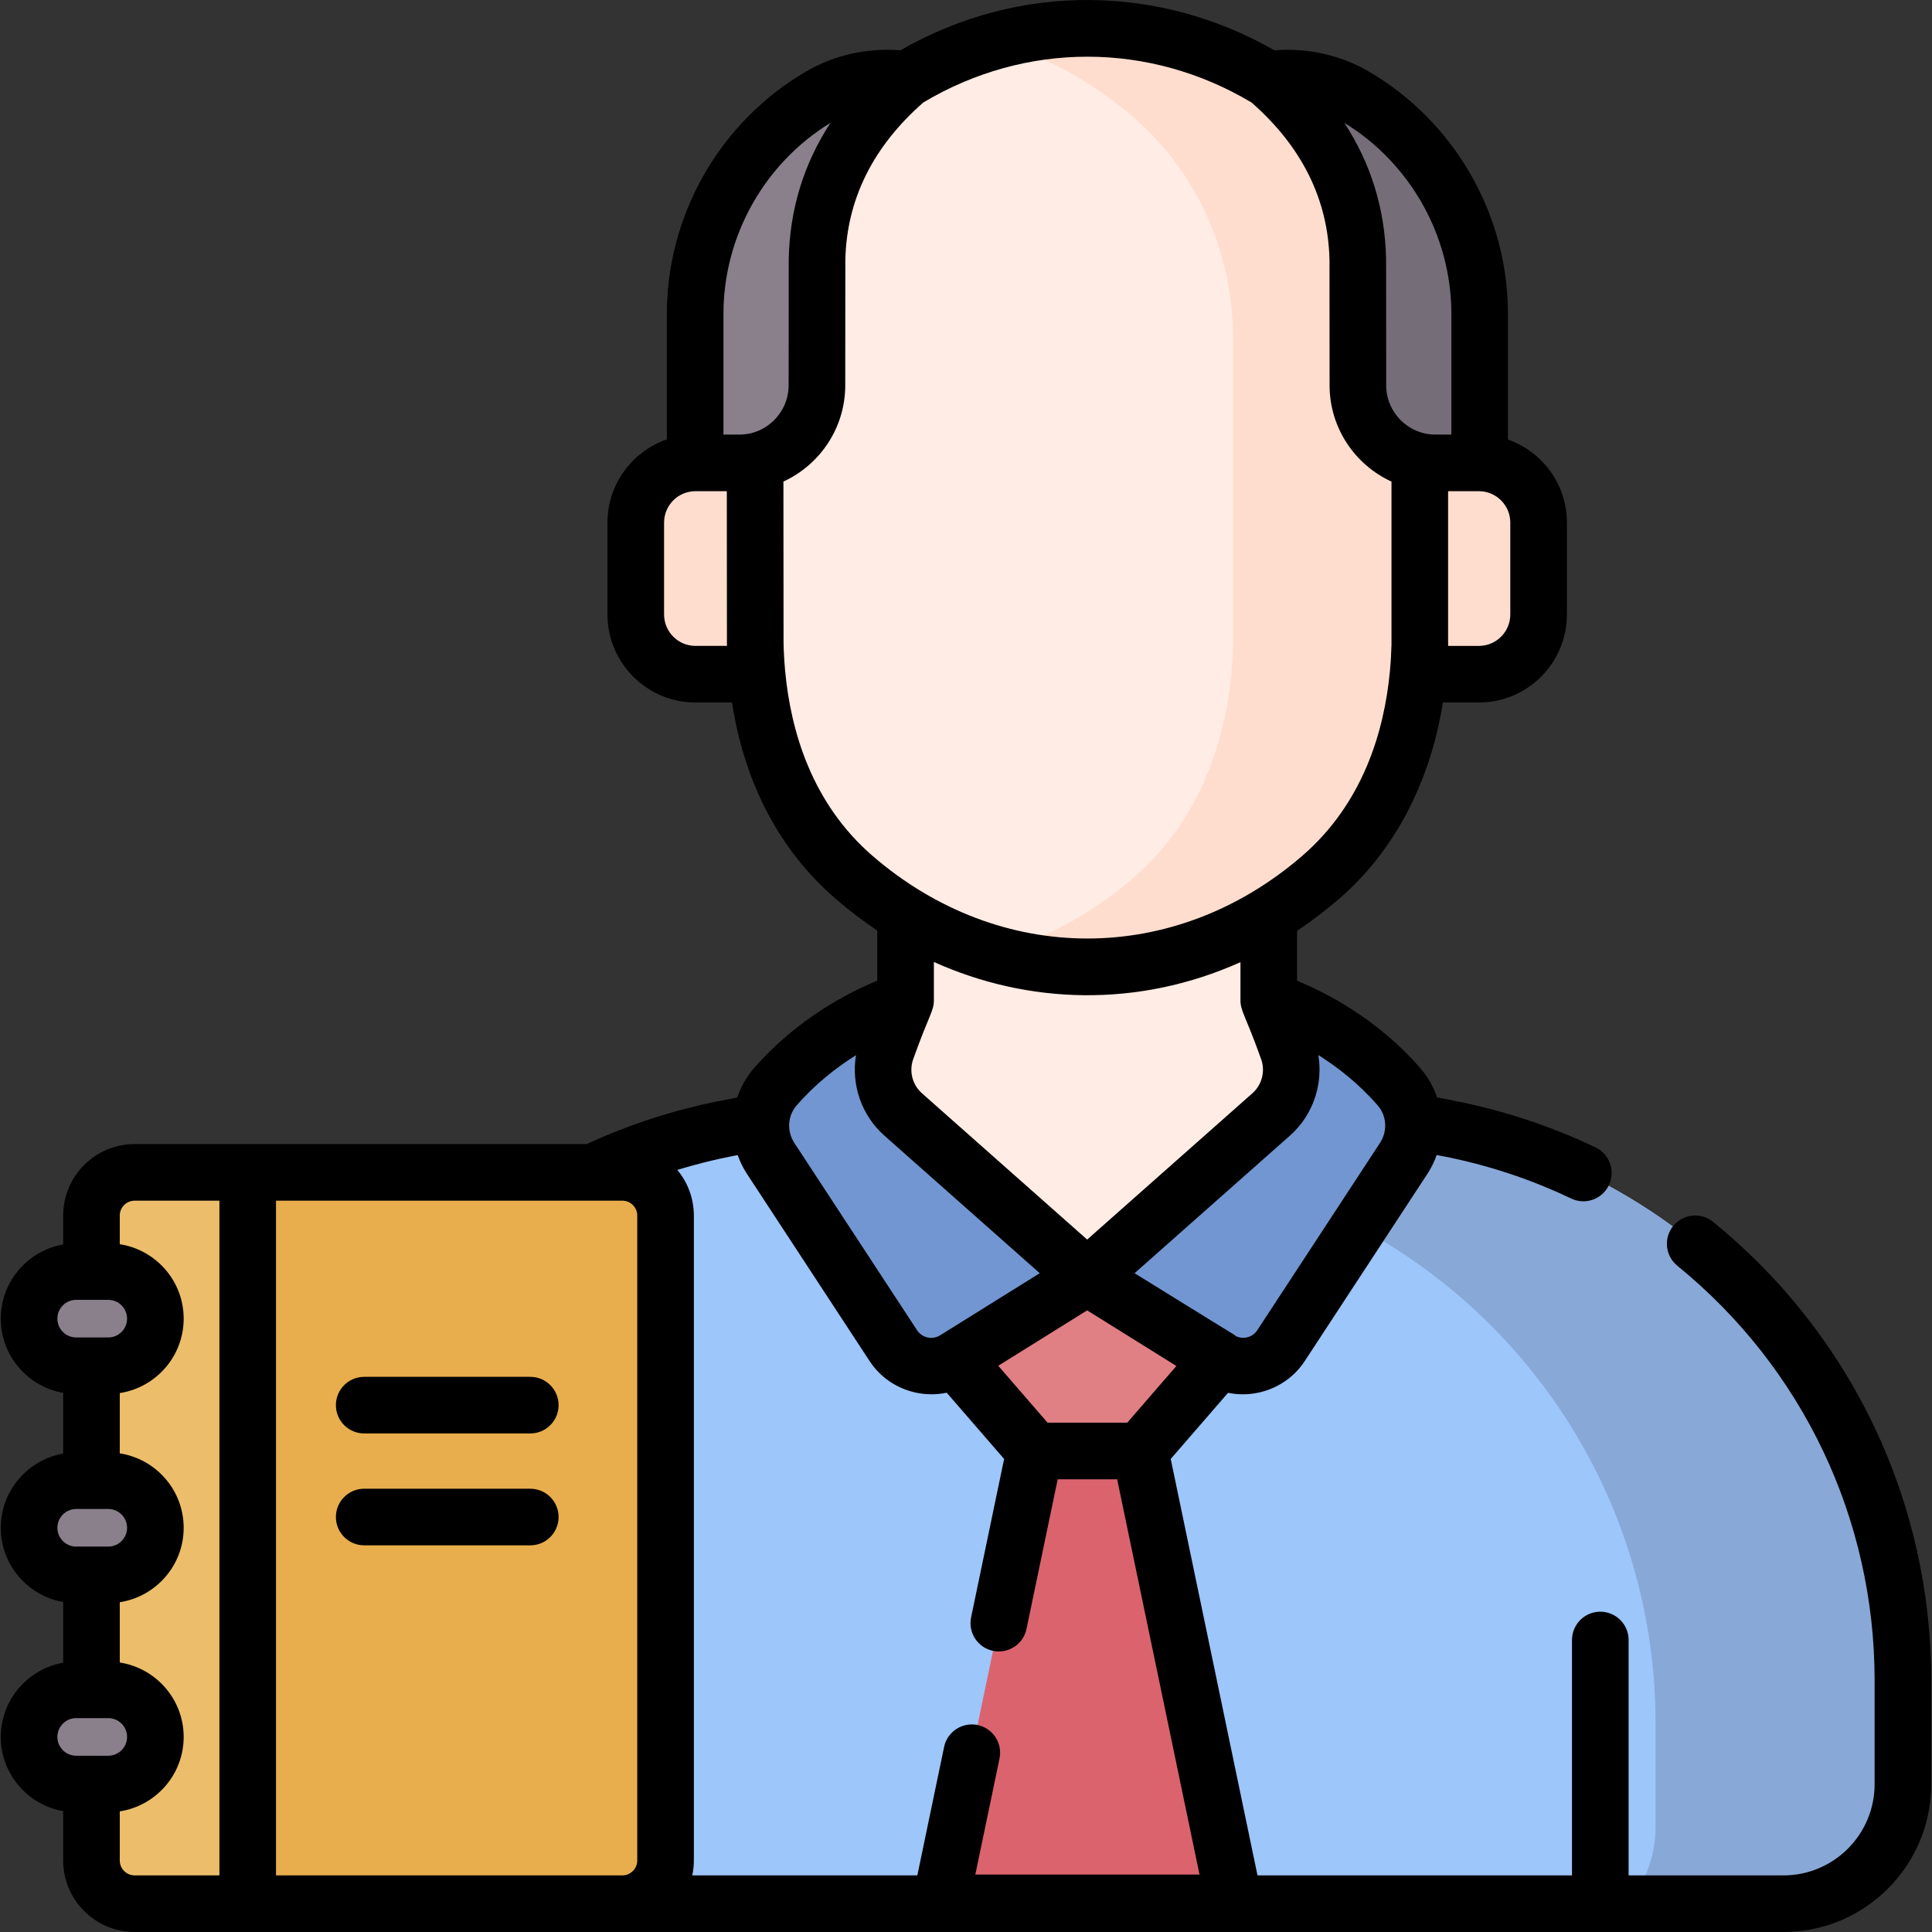
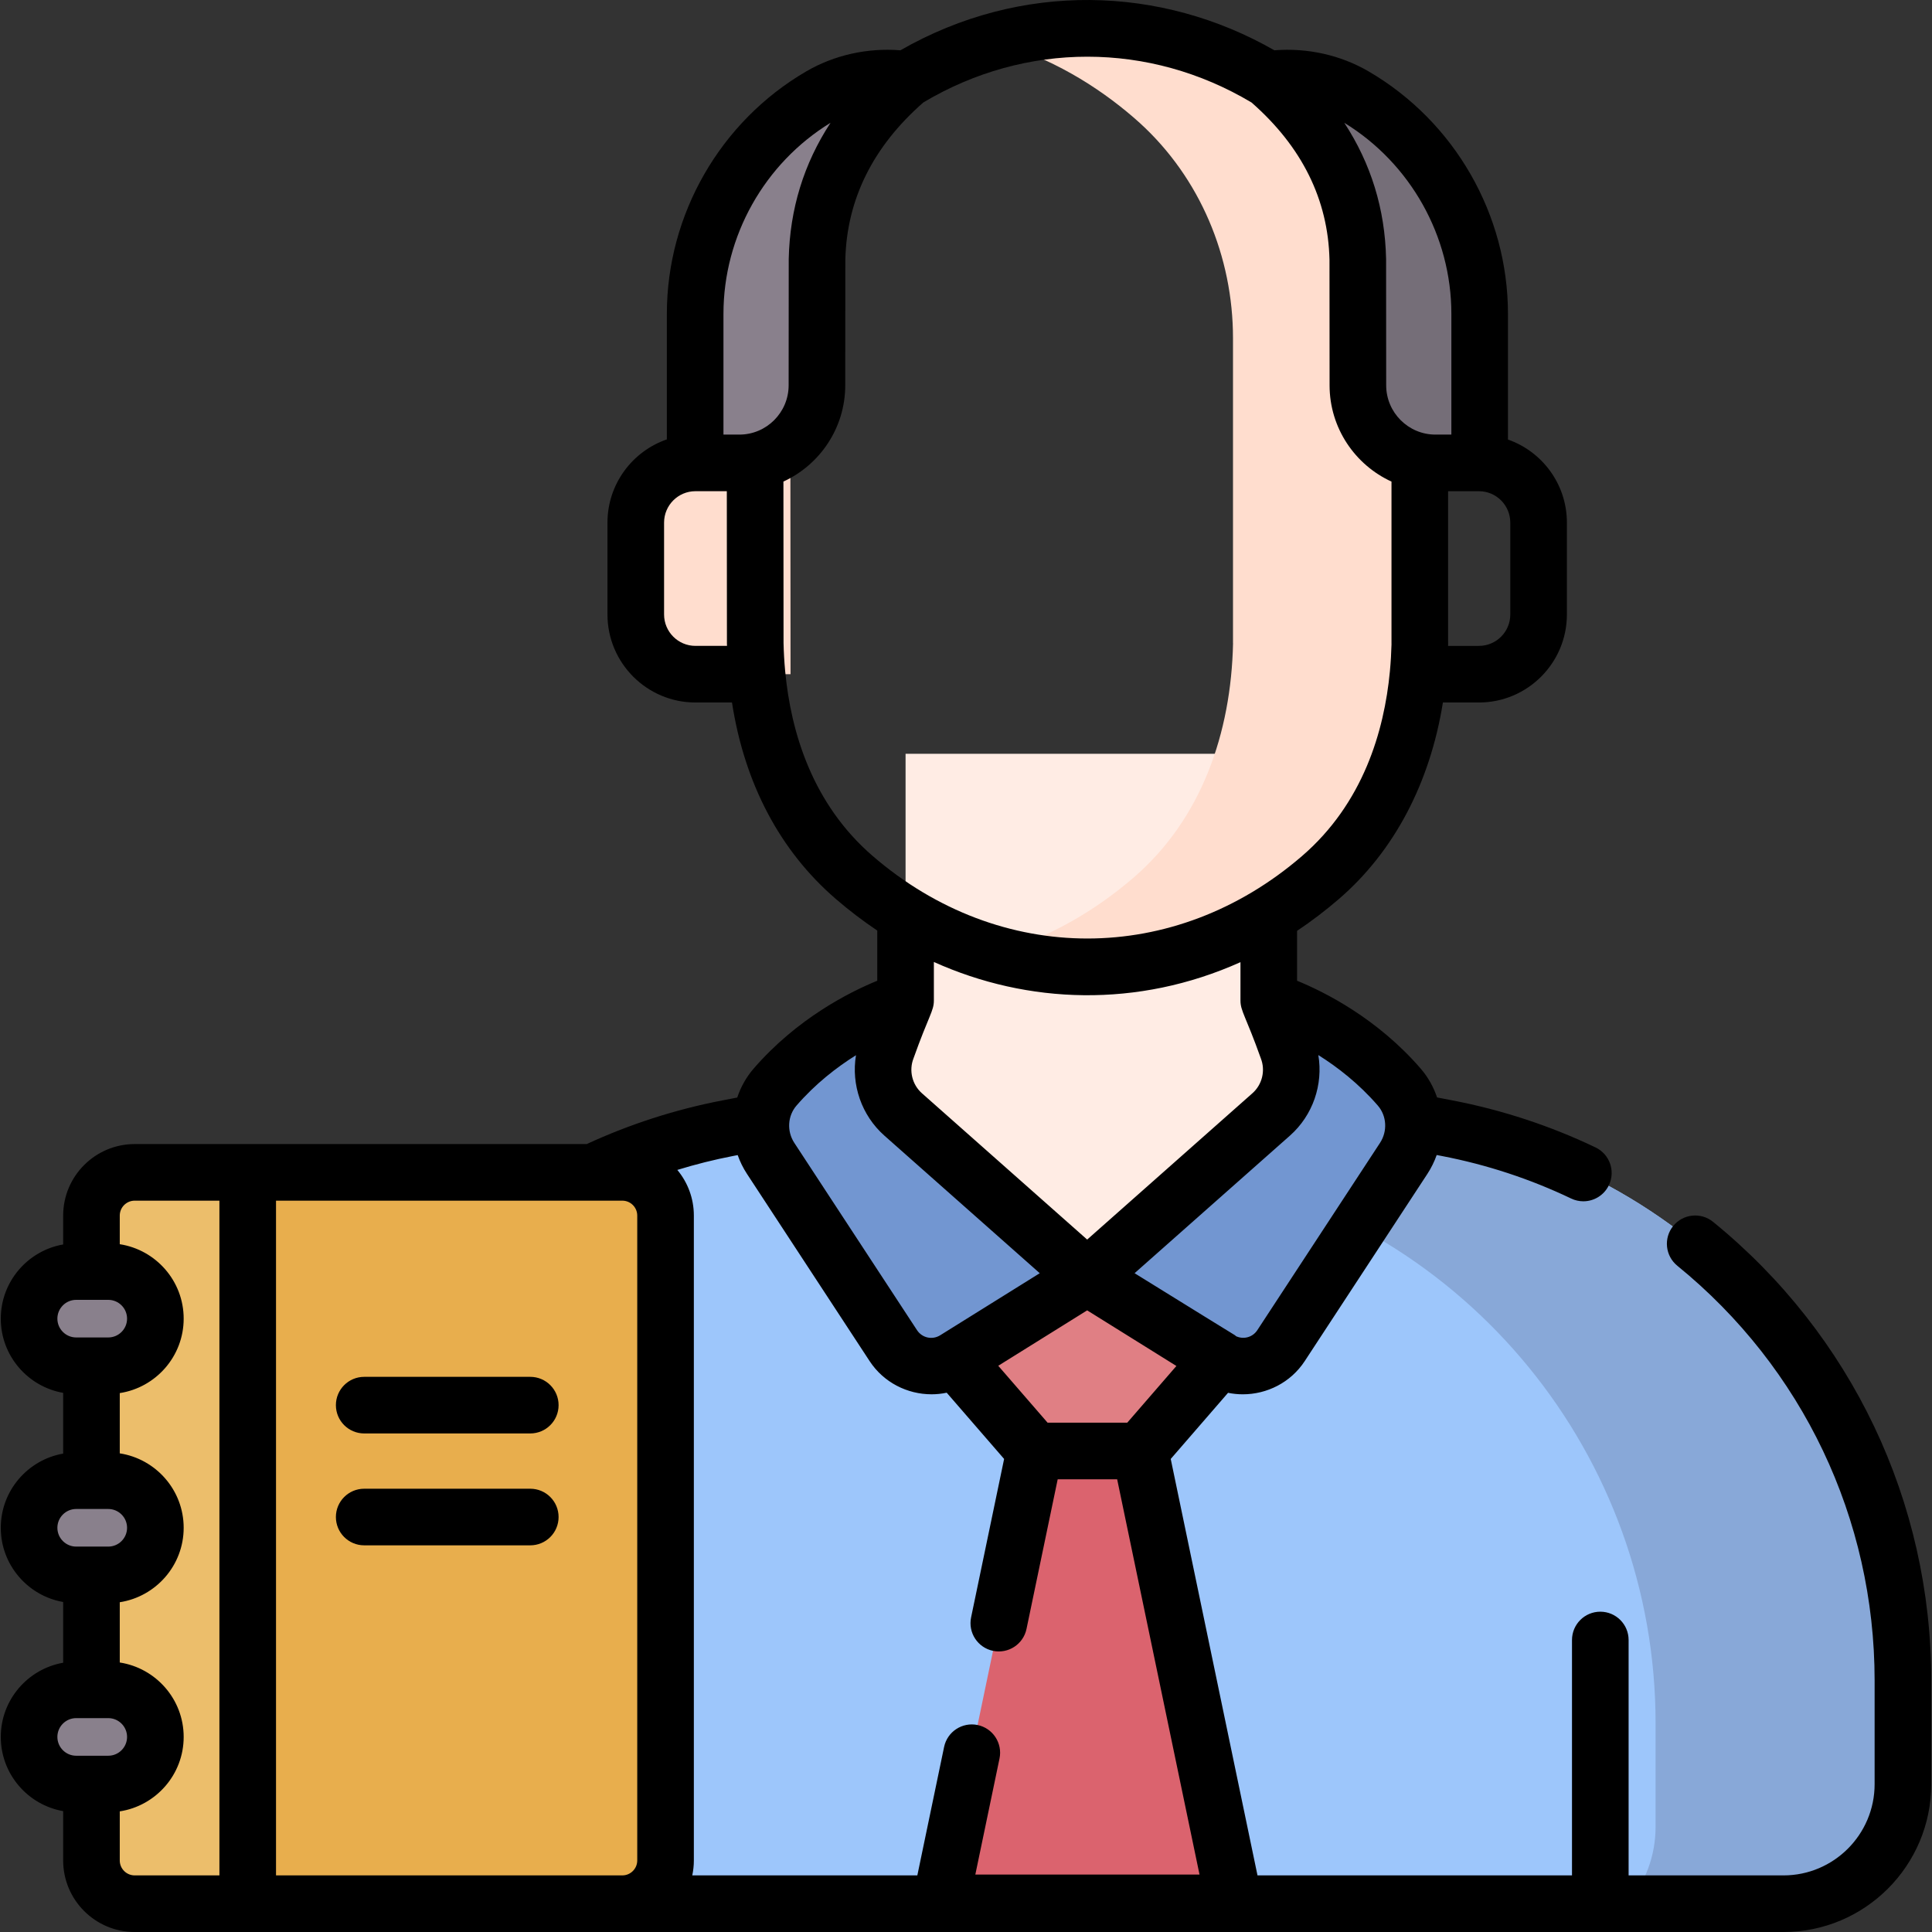
<svg xmlns="http://www.w3.org/2000/svg" id="Capa_1" enable-background="new 0 0 512 512" height="512" viewBox="0 0 512 512" width="512">
  <rect x="0" y="0" width="512" height="512" fill="#333333" stroke="none" />
  <g>
    <g>
      <g>
        <g>
          <g>
            <g>
              <g fill="#ffddce">
                <path d="m209.462 122.674h-25.167c-8.73 0-15.808 7.084-15.808 15.822v24.35c0 8.738 7.077 15.822 15.808 15.822h25.208z" />
-                 <path d="m391.937 122.674h-25.04v55.993h25.04c8.73 0 15.808-7.084 15.808-15.822v-24.35c-.001-8.738-7.078-15.821-15.808-15.821z" />
              </g>
              <g>
                <g>
                  <path d="m376.213 297.605-19.529-3.762-20.447-28.69v-65.395h-96.251v65.395l-20.447 28.69-19.529 3.762 87.929 120.239.172-.235.173.235z" fill="#ffece4" />
                  <path d="m383.539 298.991-26.725-5.148c-4.443-.853-8.489-2.9-11.793-5.79l-56.844 50.41-56.844-50.41c-3.305 2.89-7.35 4.937-11.793 5.79l-26.725 5.148c-70.096 13.502-120.755 74.896-120.755 146.342v27.49c0 17.494 14.169 31.676 31.648 31.676h368.939c17.479 0 31.648-14.182 31.648-31.676v-27.49c-.001-71.446-50.66-132.84-120.756-146.342z" fill="#9dc6fb" />
                  <g>
                    <path d="m383.539 298.991-26.725-5.148c-4.443-.853-8.489-2.9-11.793-5.79l-25.459 22.577c69.278 14.113 119.183 75.112 119.183 146.021v27.49c0 7.753-2.787 14.852-7.408 20.358h41.309c17.479 0 31.648-14.182 31.648-31.677v-27.49c0-71.445-50.659-132.839-120.755-146.341z" fill="#88a8d8" />
                  </g>
                </g>
                <g fill="#7296d1">
                  <path d="m236.741 356.612-32.51-49.625c-3.841-5.863-3.41-13.604 1.177-18.902 14.973-17.297 34.578-22.932 34.578-22.932l-4.899 12.641c-2.389 6.163-.69 13.162 4.256 17.542l48.704 43.127-34.916 21.762c-5.537 3.45-12.814 1.846-16.39-3.613z" />
                  <path d="m339.482 356.612 32.51-49.625c3.841-5.863 3.41-13.604-1.177-18.902-14.973-17.297-34.578-22.932-34.578-22.932l4.899 12.641c2.389 6.163.69 13.162-4.256 17.542l-48.704 43.127 34.916 21.762c5.537 3.45 12.814 1.846 16.39-3.613z" />
                </g>
              </g>
-               <path d="m376.26 75.748c-3.856-17.18-12.817-32.96-26.328-44.604-14.49-12.488-34.858-23.388-61.764-23.688-26.905.3-47.273 11.2-61.764 23.688-13.511 11.644-22.473 27.425-26.328 44.604l.069 94.729c.509 23.729 8.261 46.569 26.259 62.08 14.49 12.488 34.858 23.388 61.764 23.688 26.906-.301 47.274-11.2 61.764-23.688 17.998-15.511 25.833-38.351 26.342-62.08h-.014z" fill="#ffece4" />
              <path d="m376.26 170.477v-94.729c-3.856-17.18-12.817-32.96-26.328-44.605-14.49-12.488-34.858-23.388-61.764-23.688-8.97.1-17.21 1.383-24.751 3.506 15.078 4.244 27.353 11.858 37.012 20.182.563.485 1.118.978 1.665 1.477 15.944 14.552 24.663 35.401 24.663 56.988v80.869h.014c-.509 23.729-8.344 46.569-26.342 62.08-9.659 8.324-21.934 15.938-37.012 20.182 7.541 2.123 15.781 3.406 24.751 3.506 26.906-.301 47.274-11.2 61.764-23.688 17.998-15.511 25.833-38.351 26.342-62.08z" fill="#ffddce" />
            </g>
          </g>
          <path d="m216.522 68.751c.414-19.315 9.098-35.081 23.748-47.706-7.896-1.124-15.98.352-22.869 4.374-19.842 11.584-33.178 33.103-33.178 57.755v39.501h11.722c11.345 0 20.544-9.2 20.552-20.555z" fill="#89808c" />
          <path d="m359.828 68.751c-.414-19.315-9.098-35.081-23.748-47.706 7.896-1.124 15.98.352 22.869 4.374 19.842 11.584 33.178 33.103 33.178 57.755v39.501h-11.722c-11.345 0-20.544-9.2-20.552-20.555z" fill="#756e78" />
        </g>
        <path d="m288.177 338.463-35.047 21.761 21.068 24.307h27.957l21.068-24.307z" fill="#e07f84" />
        <path d="m302.155 384.531h-27.957l-24.953 119.756h77.863z" fill="#db636e" />
      </g>
      <g>
        <g>
          <g>
            <g>
              <g>
                <path d="m164.92 504.499h-129.227c-6.327 0-11.456-5.129-11.456-11.456v-170.898c0-6.327 5.129-11.456 11.456-11.456h129.227c6.327 0 11.456 5.129 11.456 11.456v170.898c0 6.327-5.129 11.456-11.456 11.456z" fill="#e8ae4d" />
              </g>
              <path d="m65.646 310.689h-29.953c-6.327 0-11.456 5.129-11.456 11.456v170.898c0 6.327 5.129 11.456 11.456 11.456h29.953z" fill="#ecbe6b" />
            </g>
          </g>
        </g>
        <g fill="#89808c">
          <path d="m28.691 361.94h-8.502c-6.894 0-12.483-5.589-12.483-12.483 0-6.894 5.589-12.483 12.483-12.483h8.502c6.894 0 12.483 5.589 12.483 12.483 0 6.894-5.589 12.483-12.483 12.483z" />
          <path d="m28.691 417.363h-8.502c-6.894 0-12.483-5.589-12.483-12.483 0-6.894 5.589-12.483 12.483-12.483h8.502c6.894 0 12.483 5.589 12.483 12.483 0 6.895-5.589 12.483-12.483 12.483z" />
          <path d="m28.691 472.787h-8.502c-6.894 0-12.483-5.589-12.483-12.483 0-6.894 5.589-12.483 12.483-12.483h8.502c6.894 0 12.483 5.589 12.483 12.483 0 6.894-5.589 12.483-12.483 12.483z" />
        </g>
      </g>
    </g>
    <g>
      <path d="m453.976 323.801c-3.213-2.615-7.938-2.128-10.552 1.086-2.613 3.214-2.127 7.938 1.087 10.552 33.226 27.023 52.282 67.077 52.282 109.893v27.491c0 13.33-10.832 24.176-24.148 24.176h-41.047v-62.383c0-4.143-3.358-7.501-7.501-7.501s-7.501 3.358-7.501 7.501v62.383h-83.346l-22.995-110.362 15.191-17.527c1.294.264 2.604.395 3.91.395 6.391 0 12.681-3.11 16.398-8.782l32.511-49.626c1.04-1.588 1.86-3.271 2.473-5.007l1.381.266c11.878 2.288 23.401 6.078 34.25 11.265 1.044.499 2.146.735 3.23.735 2.799 0 5.484-1.573 6.772-4.267 1.787-3.738.206-8.216-3.531-10.003-12.003-5.739-24.749-9.932-37.884-12.46l-4.118-.794c-.931-2.761-2.376-5.372-4.354-7.657-11.446-13.222-25.266-20.206-32.748-23.271v-13.22c3.8-2.536 7.499-5.35 11.09-8.445 14.627-12.606 24.145-30.747 27.559-52.072h9.55c12.852 0 23.308-10.463 23.308-23.322v-24.35c0-10.164-6.534-18.825-15.618-22.012v-33.31c0-26.333-14.138-50.946-36.897-64.233-7.462-4.356-16.249-6.306-25.008-5.611-30.034-17.205-67.106-18.33-99.105-.001-8.755-.693-17.538 1.259-24.997 5.613-22.759 13.286-36.897 37.899-36.897 64.232v33.27c-9.146 3.153-15.737 11.844-15.737 22.052v24.35c0 12.86 10.456 23.322 23.308 23.322h9.688c3.329 21.483 12.696 39.292 27.525 52.072 3.555 3.064 7.217 5.85 10.977 8.366v13.299c-7.481 3.065-21.302 10.049-32.748 23.271-1.985 2.293-3.433 4.913-4.364 7.684l-3.977.767c-12.4 2.388-24.467 6.286-35.909 11.562h-119.791c-10.453 0-18.957 8.504-18.957 18.957v7.648c-9.376 1.643-16.531 9.824-16.531 19.664s7.155 18.022 16.531 19.665v16.095c-9.376 1.643-16.531 9.824-16.531 19.664s7.155 18.022 16.531 19.665v16.095c-9.376 1.643-16.531 9.825-16.531 19.664 0 9.84 7.155 18.022 16.531 19.665v13.074c0 10.453 8.504 18.957 18.957 18.957h436.953c21.587 0 39.149-17.575 39.149-39.177v-27.491c0-47.352-21.074-91.649-57.819-121.532zm-155.245 53.229h-21.108l-13.075-15.084 23.563-14.686 23.648 14.739zm35.412-96.526c1.249 3.222.351 6.926-2.235 9.216l-43.797 38.782-43.797-38.782c-2.586-2.289-3.484-5.994-2.235-9.217 4.068-11.416 5.406-12.56 5.406-15.351v-10.22c24.849 11.191 54.002 12.283 81.251.053v10.169c.001 2.796 1.382 4.052 5.407 15.35zm15.229-.898c5.07 3.176 10.713 7.546 15.772 13.389 2.363 2.729 2.598 6.793.574 9.882l-32.511 49.625c-1.248 1.908-3.642 2.54-5.649 1.604-1.643-1.168 7.642 4.698-26.884-16.692l41.178-36.462c6.074-5.379 8.832-13.531 7.52-21.346zm50.872-141.11v24.35c0 4.588-3.726 8.321-8.307 8.321h-8.187c.005-.177.019-.35.023-.527.005-.207 0-.413-.012-.618v-39.846h8.176c4.58-.002 8.307 3.731 8.307 8.32zm-15.618-55.323v32h-4.222c-7.192 0-13.046-5.859-13.051-13.061l-.024-33.368c0-.052 0-.104-.002-.155-.282-13.167-3.995-25.225-11.076-36.045 17.535 10.748 28.375 30.029 28.375 50.629zm-200.332 87.993c-4.58 0-8.307-3.733-8.307-8.321v-24.35c0-4.588 3.726-8.321 8.307-8.321h8.321l.029 40.309c0 .052 0 .104.002.155.004.178.018.35.022.527h-8.374zm11.652-55.993h-4.222v-32c0-20.6 10.84-39.881 28.375-50.629-7.081 10.82-10.793 22.878-11.076 36.045-.001.052-.002.104-.002.155l-.024 33.368c-.005 7.202-5.86 13.061-13.051 13.061zm35.355 111.702c-16.172-13.937-21.721-33.122-23.213-48.903-.004-.042-.007-.083-.012-.125-.241-2.588-.378-5.088-.43-7.453l-.031-42.775c9.65-4.438 16.376-14.193 16.384-25.495l.024-33.288c.363-15.98 7.328-30 20.681-41.693 27.13-16.178 59.898-16.14 86.969.024 13.335 11.688 20.291 25.7 20.655 41.669l.024 33.288c.008 11.311 6.745 21.073 16.408 25.506v42.848c0 .096.002.191.005.286-.057 2.246-.191 4.609-.42 7.053-.007.06-.012.12-.018.181-1.501 15.748-7.074 34.9-23.292 48.878-33.726 29.068-79.883 29.175-113.734-.001zm-20.222 66.119c5.024-5.804 10.677-10.169 15.766-13.353-1.297 7.804 1.462 15.94 7.525 21.31l41.178 36.462-26.385 16.445c-2.094 1.304-4.795.709-6.148-1.357l-32.51-49.624c-2.025-3.09-1.788-7.154.574-9.883zm-195.873 56.462c0-2.747 2.235-4.982 4.982-4.982h8.503c2.747 0 4.982 2.235 4.982 4.982s-2.235 4.983-4.982 4.983h-8.503c-2.747 0-4.982-2.235-4.982-4.983zm0 55.424c0-2.747 2.235-4.982 4.982-4.982h8.503c2.747 0 4.982 2.235 4.982 4.982s-2.235 4.983-4.982 4.983h-8.503c-2.747 0-4.982-2.235-4.982-4.983zm4.982 60.407c-2.747 0-4.982-2.236-4.982-4.983s2.235-4.982 4.982-4.982h8.503c2.747 0 4.982 2.235 4.982 4.982s-2.235 4.983-4.982 4.983c-.132 0-8.65 0-8.503 0zm37.957 31.712h-22.452c-2.181 0-3.955-1.775-3.955-3.955v-13.012c9.574-1.475 16.937-9.745 16.937-19.727 0-9.98-7.363-18.251-16.937-19.726v-15.971c9.574-1.475 16.937-9.746 16.937-19.727 0-9.98-7.363-18.251-16.937-19.726v-15.971c9.574-1.475 16.937-9.746 16.937-19.727 0-9.98-7.363-18.251-16.937-19.726v-7.586c0-2.181 1.775-3.955 3.955-3.955h22.453v178.809zm110.731-3.956c0 2.181-1.775 3.955-3.955 3.955h-91.774v-178.81h83.943c.009 0 .018.002.028.002.012 0 .024-.002.036-.002h7.767c2.181 0 3.955 1.775 3.955 3.955zm89.594 3.744 6.411-30.768c.845-4.056-1.757-8.028-5.813-8.874-4.055-.839-8.028 1.758-8.873 5.813l-7.093 34.041h-59.647c.272-1.277.422-2.598.422-3.955v-170.9c0-4.598-1.648-8.817-4.381-12.103 4.84-1.484 9.757-2.726 14.738-3.686l1.259-.243c.612 1.728 1.428 3.404 2.464 4.984l32.51 49.625c3.718 5.673 10.006 8.782 16.398 8.782 1.343 0 2.691-.14 4.02-.42l15.213 17.551-8.749 41.986c-.845 4.056 1.757 8.028 5.813 8.874 4.056.843 8.028-1.757 8.873-5.813l8.262-39.652h15.76l21.827 104.755h-59.414z" />
      <path d="m140.531 364.877h-44.015c-4.142 0-7.501 3.358-7.501 7.501s3.358 7.501 7.501 7.501h44.015c4.142 0 7.501-3.358 7.501-7.501s-3.359-7.501-7.501-7.501z" />
      <path d="m140.531 394.527h-44.015c-4.142 0-7.501 3.358-7.501 7.501s3.358 7.501 7.501 7.501h44.015c4.142 0 7.501-3.358 7.501-7.501s-3.359-7.501-7.501-7.501z" />
    </g>
  </g>
</svg>